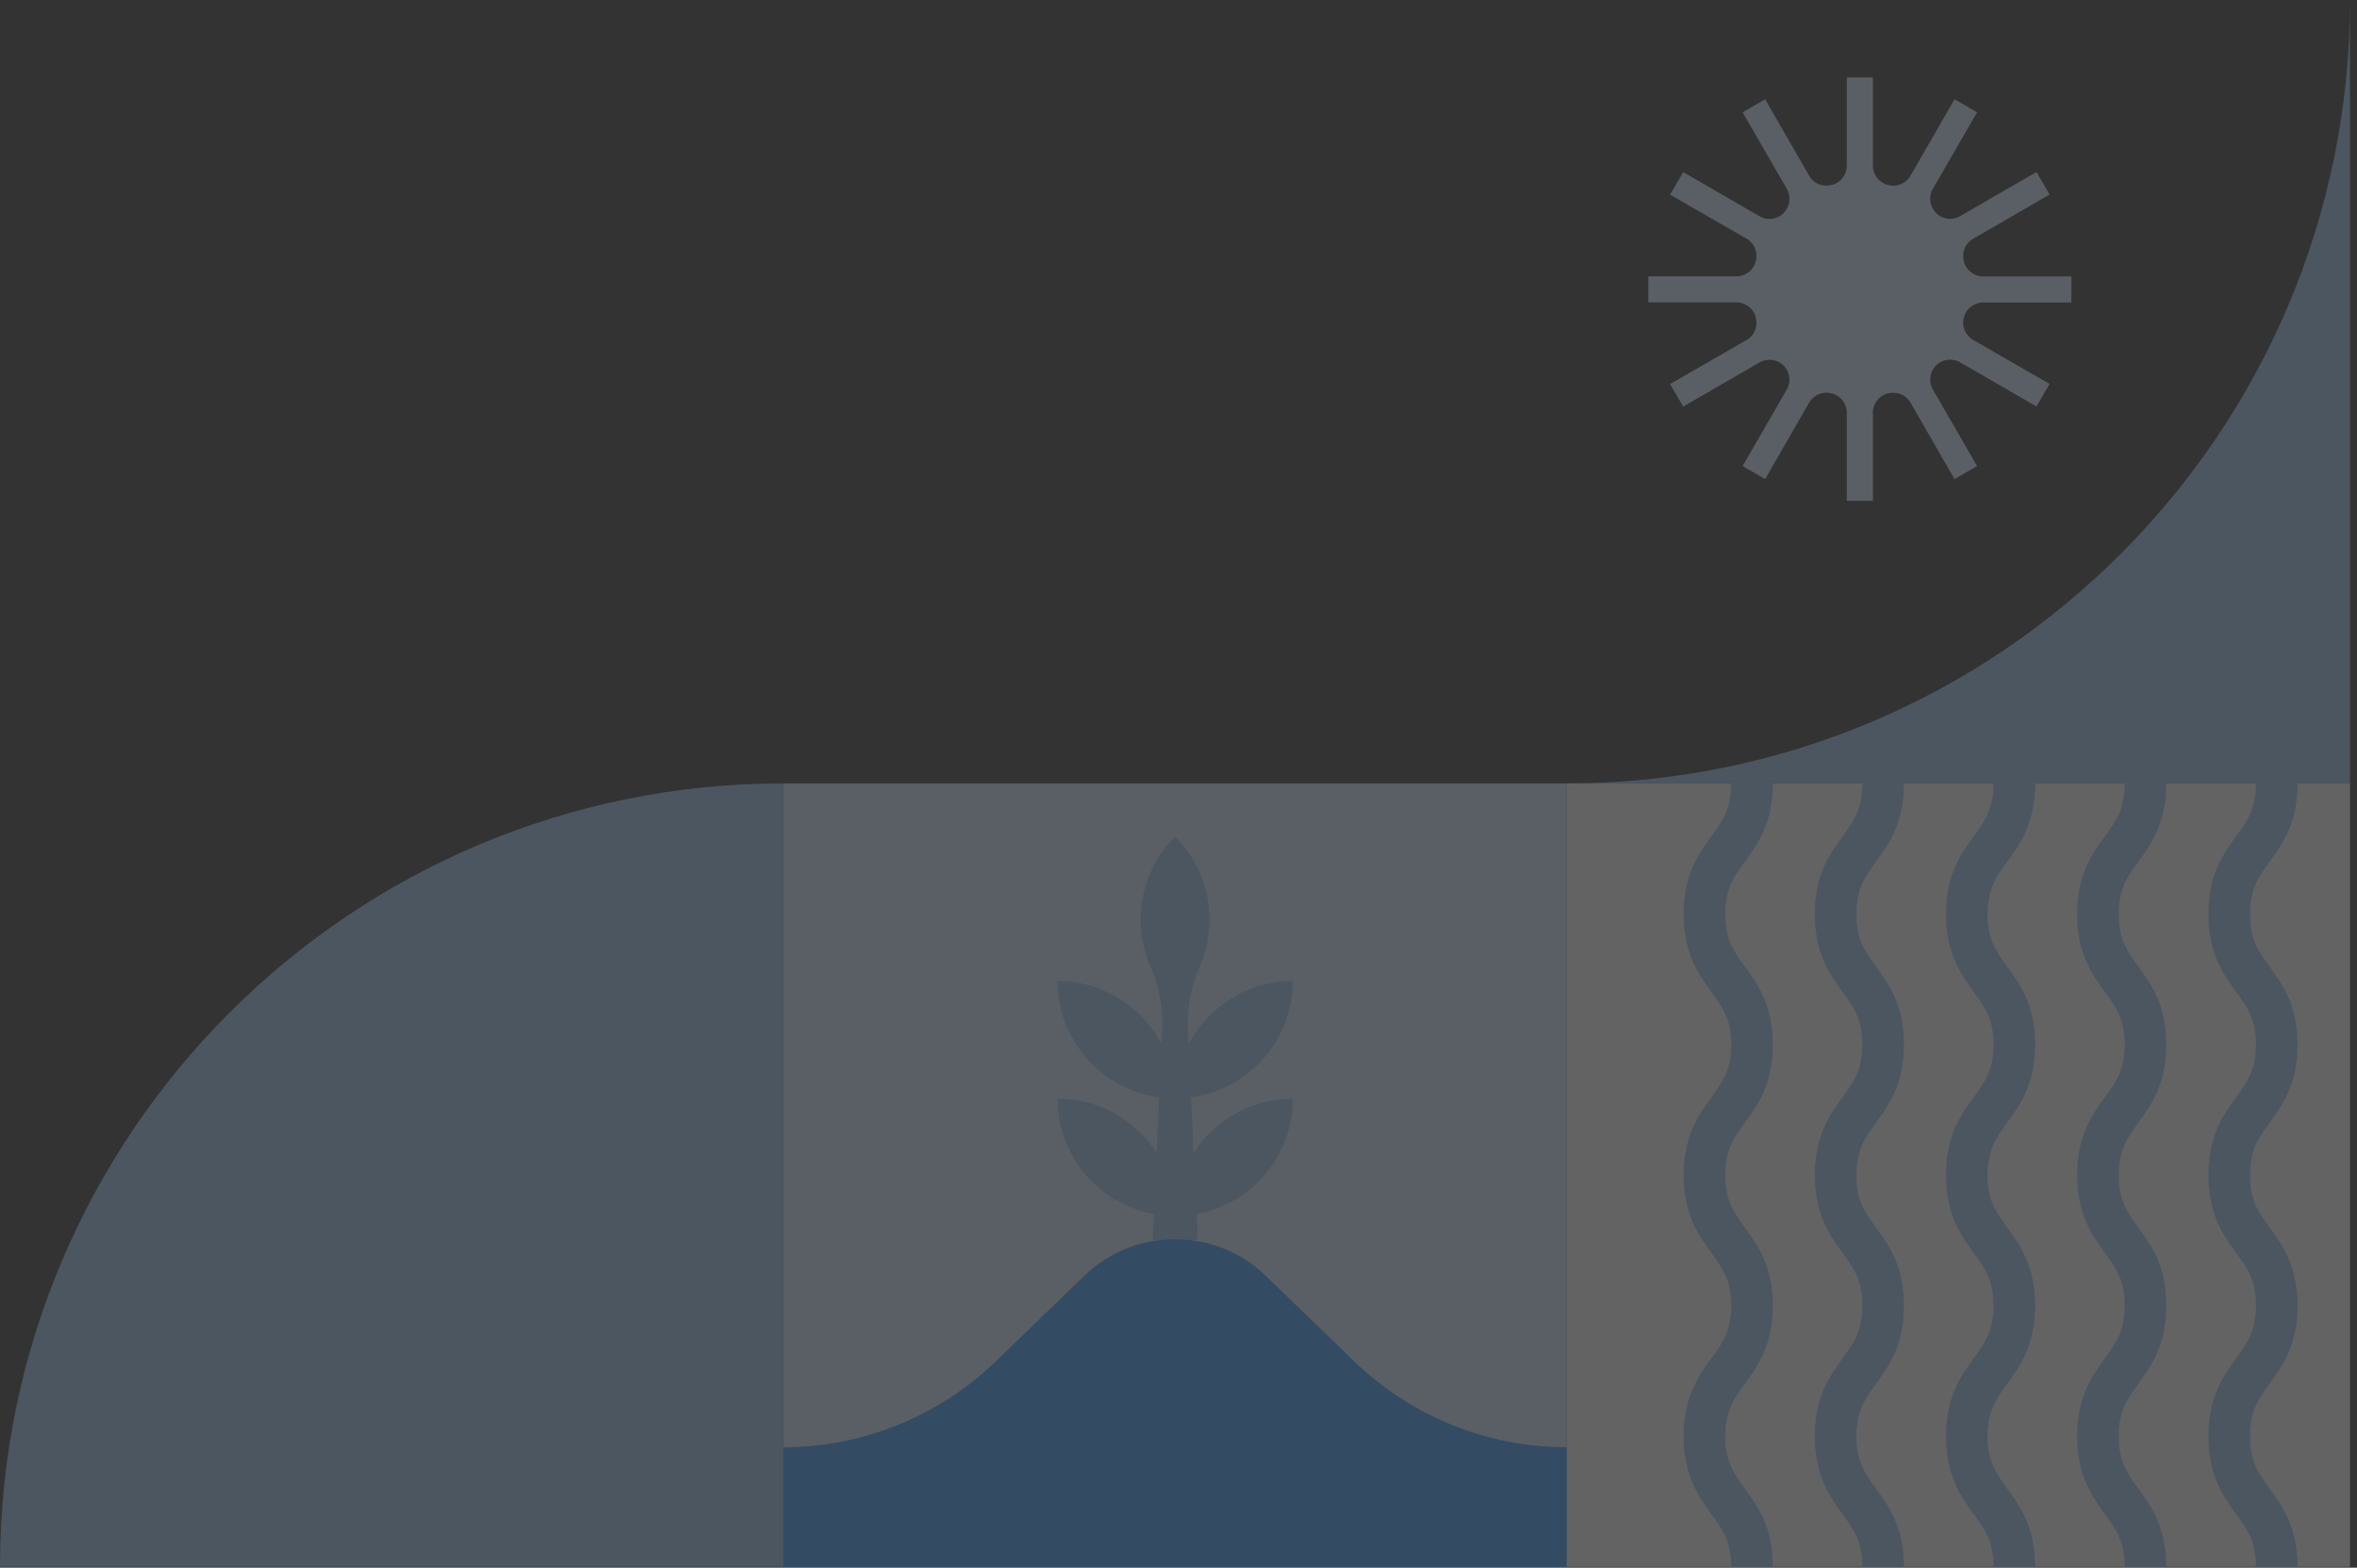
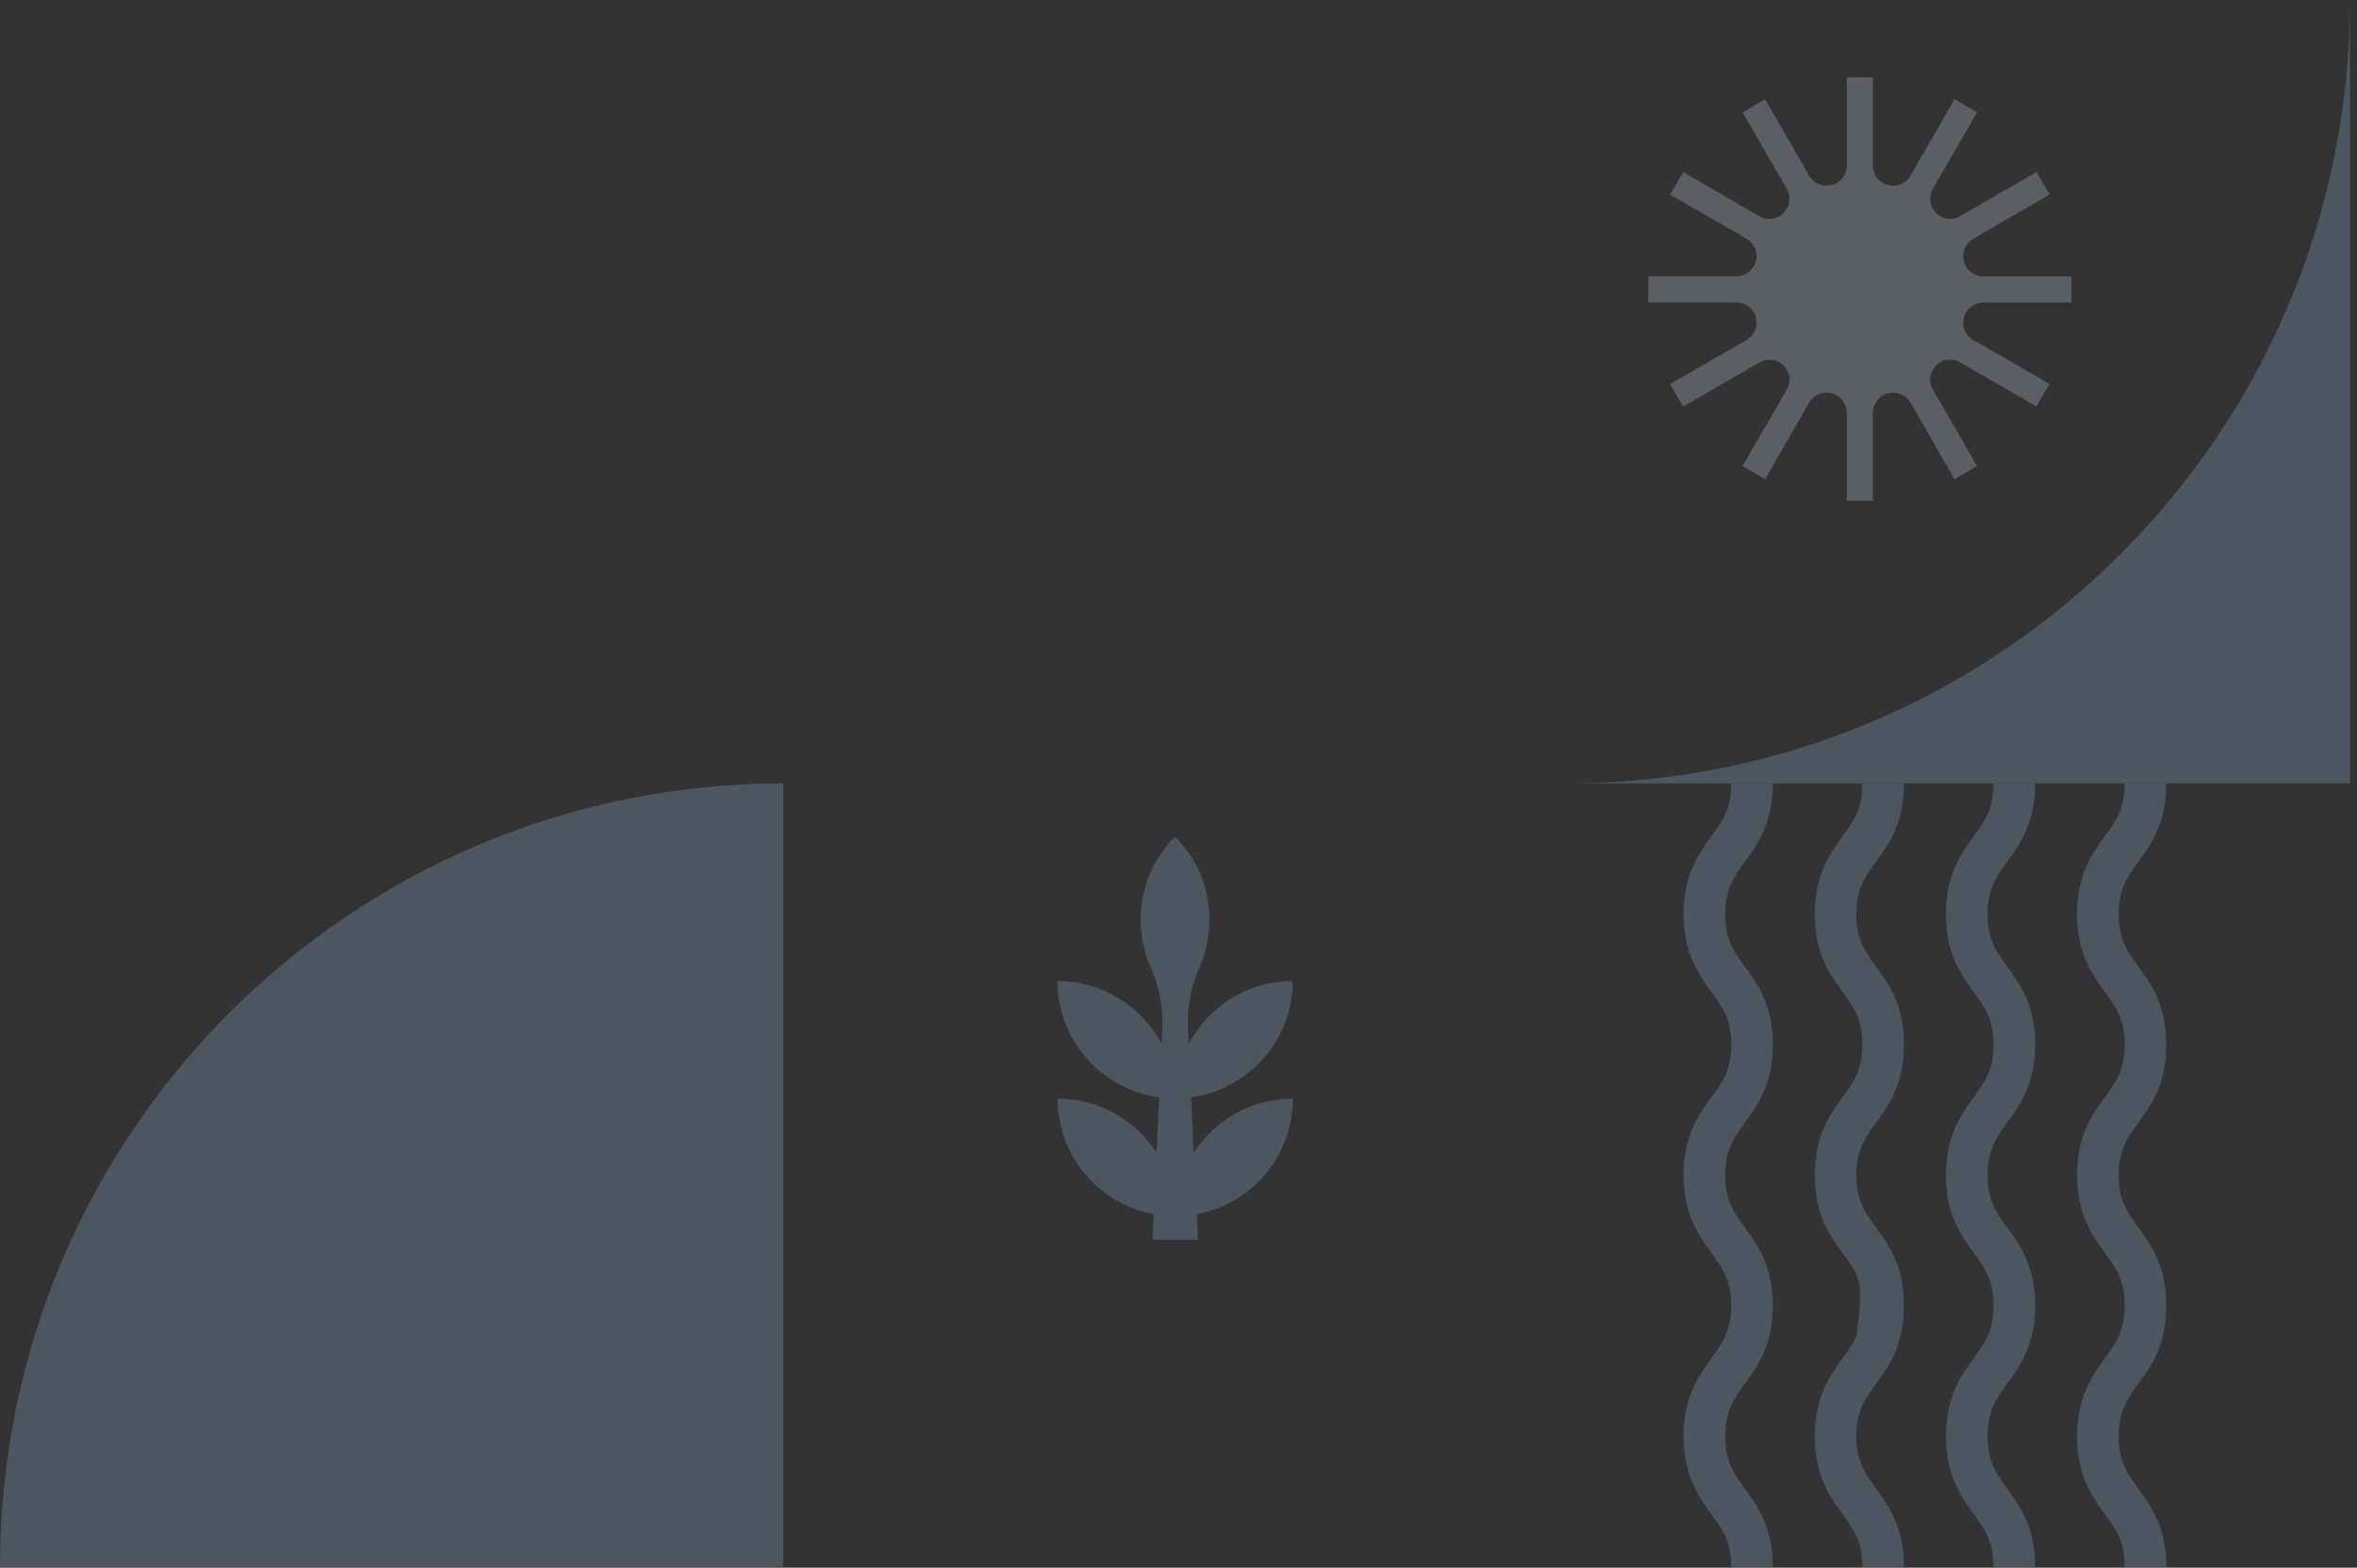
<svg xmlns="http://www.w3.org/2000/svg" width="209" height="139" viewBox="0 0 209 139" fill="none">
  <rect x="0" y="0" width="209" height="139" fill="#333333" stroke="none" />
  <g opacity="0.25" clip-path="url(#clip0_3996_461)">
    <path d="M138.92 69.46H173.65H208.38V0C208.38 19.18 200.61 36.55 188.04 49.12C175.47 61.69 158.11 69.46 138.92 69.46Z" fill="#95BFEB" />
-     <path d="M138.92 138.92H104.19H69.46V104.19V69.46H104.19H138.92V104.19V138.92Z" fill="#D1E3FA" />
    <path d="M0 138.92H69.46V69.46C50.28 69.46 32.91 77.23 20.34 89.8C7.77 102.37 0 119.74 0 138.92Z" fill="#95BFEB" />
-     <path d="M208.38 138.92H173.65H138.92V104.19V69.46H173.65H208.38V104.19V138.92Z" fill="#F5F5F5" />
    <path d="M174.14 28.14C174.24 27.75 174.47 27.42 174.77 27.19C175.07 26.96 175.45 26.82 175.85 26.82H183.67V24.51H175.85C175.45 24.51 175.07 24.37 174.77 24.14C174.47 23.91 174.24 23.58 174.14 23.19C174.14 23.19 174.14 23.18 174.14 23.17C174.14 23.17 174.14 23.16 174.14 23.15C174.04 22.76 174.07 22.37 174.21 22.02C174.35 21.67 174.61 21.37 174.96 21.17L178.35 19.21L181.74 17.25L181.16 16.25L180.58 15.25L177.19 17.21L173.8 19.17C173.45 19.37 173.06 19.44 172.69 19.39C172.32 19.34 171.95 19.17 171.67 18.89V18.87C171.39 18.59 171.22 18.23 171.17 17.85C171.12 17.47 171.19 17.08 171.39 16.74L173.35 13.35L175.31 9.96L174.31 9.38L173.31 8.8L171.36 12.19L169.41 15.58C169.21 15.93 168.91 16.18 168.56 16.33C168.21 16.48 167.81 16.51 167.43 16.4C167.43 16.4 167.42 16.4 167.41 16.4C167.4 16.4 167.4 16.4 167.39 16.4C167 16.3 166.67 16.07 166.44 15.77C166.21 15.47 166.07 15.09 166.07 14.69V6.87H163.76V14.69C163.76 15.09 163.62 15.47 163.39 15.77C163.16 16.07 162.83 16.3 162.44 16.4C162.44 16.4 162.43 16.4 162.42 16.4C162.42 16.4 162.41 16.4 162.4 16.4C162.01 16.5 161.62 16.47 161.27 16.33C160.92 16.19 160.62 15.93 160.42 15.58L158.47 12.19L156.52 8.8L155.52 9.38L154.52 9.96L156.48 13.35L158.44 16.74C158.64 17.09 158.71 17.48 158.66 17.86C158.61 18.24 158.44 18.6 158.16 18.88V18.9C157.88 19.18 157.52 19.35 157.14 19.4C156.76 19.45 156.37 19.38 156.03 19.18L152.64 17.22L149.25 15.26L148.67 16.26L148.09 17.26L151.48 19.21L154.87 21.16C155.22 21.36 155.47 21.66 155.62 22.01C155.76 22.36 155.8 22.76 155.69 23.14C155.69 23.14 155.69 23.15 155.69 23.16C155.69 23.17 155.69 23.17 155.69 23.18C155.59 23.57 155.36 23.9 155.06 24.13C154.76 24.36 154.38 24.5 153.98 24.5H146.16V26.81H153.98C154.38 26.81 154.76 26.95 155.06 27.18C155.36 27.41 155.59 27.74 155.69 28.13C155.69 28.13 155.69 28.14 155.69 28.15C155.69 28.16 155.69 28.16 155.69 28.17C155.79 28.56 155.76 28.95 155.62 29.3C155.48 29.65 155.22 29.95 154.87 30.15L151.48 32.1L148.09 34.05L148.67 35.05L149.25 36.05L152.64 34.09L156.03 32.13C156.38 31.93 156.77 31.86 157.14 31.91C157.51 31.96 157.88 32.13 158.16 32.41C158.44 32.69 158.61 33.05 158.66 33.43C158.71 33.81 158.64 34.2 158.44 34.54L156.48 37.93L154.52 41.32L155.52 41.9L156.52 42.48L158.47 39.09L160.42 35.7C160.62 35.35 160.92 35.1 161.27 34.95C161.62 34.81 162.02 34.77 162.4 34.88C162.4 34.88 162.41 34.88 162.42 34.88C162.42 34.88 162.43 34.88 162.44 34.88C162.83 34.98 163.16 35.21 163.39 35.51C163.62 35.81 163.76 36.19 163.76 36.59V44.41H166.07V36.59C166.07 36.19 166.21 35.81 166.44 35.51C166.67 35.21 167 34.98 167.39 34.88C167.39 34.88 167.4 34.88 167.41 34.88C167.41 34.88 167.42 34.88 167.43 34.88C167.82 34.78 168.21 34.81 168.56 34.95C168.91 35.09 169.21 35.35 169.41 35.7L171.36 39.09L173.31 42.48L174.31 41.9L175.31 41.32L173.35 37.93L171.39 34.54C171.19 34.19 171.12 33.8 171.17 33.42C171.22 33.04 171.39 32.68 171.67 32.4C171.95 32.12 172.31 31.95 172.69 31.9C173.07 31.85 173.46 31.92 173.8 32.12L177.19 34.08L180.58 36.04L181.16 35.04L181.74 34.04L178.35 32.09L174.96 30.14C174.61 29.94 174.36 29.64 174.21 29.29C174.07 28.94 174.03 28.54 174.14 28.16C174.14 28.16 174.14 28.15 174.14 28.14C174.14 28.13 174.14 28.13 174.14 28.12V28.14Z" fill="#D1E3FA" />
    <path d="M149.29 127.34C149.29 125.58 149.63 124.23 150.11 123.13C150.59 122.03 151.21 121.18 151.76 120.42C152.25 119.75 152.68 119.15 153 118.44C153.31 117.73 153.51 116.89 153.51 115.76C153.51 114.63 153.32 113.79 153 113.08C152.68 112.37 152.25 111.77 151.76 111.1C151.21 110.34 150.59 109.49 150.11 108.4C149.63 107.3 149.29 105.95 149.29 104.19C149.29 102.43 149.63 101.08 150.11 99.98C150.59 98.88 151.21 98.03 151.76 97.28C152.25 96.61 152.68 96.01 153 95.3C153.32 94.59 153.51 93.75 153.51 92.62C153.51 91.49 153.32 90.65 153 89.94C152.68 89.23 152.25 88.63 151.76 87.96C151.21 87.2 150.59 86.35 150.11 85.26C149.63 84.16 149.29 82.81 149.29 81.05C149.29 79.29 149.63 77.94 150.11 76.84C150.59 75.74 151.21 74.89 151.76 74.14C152.25 73.47 152.68 72.87 153 72.16C153.31 71.45 153.51 70.61 153.51 69.48H157.2C157.2 71.24 156.86 72.59 156.38 73.69C155.9 74.79 155.28 75.64 154.73 76.39C154.24 77.06 153.81 77.66 153.49 78.37C153.18 79.08 152.98 79.92 152.98 81.05C152.98 82.18 153.17 83.02 153.49 83.73C153.8 84.44 154.24 85.04 154.73 85.71C155.28 86.47 155.9 87.32 156.38 88.41C156.86 89.51 157.2 90.86 157.2 92.62C157.2 94.38 156.86 95.73 156.38 96.83C155.9 97.93 155.28 98.78 154.73 99.53C154.24 100.2 153.81 100.8 153.49 101.51C153.18 102.22 152.98 103.06 152.98 104.19C152.98 105.32 153.17 106.16 153.49 106.87C153.8 107.58 154.24 108.18 154.73 108.85C155.28 109.61 155.9 110.46 156.38 111.55C156.86 112.65 157.2 114 157.2 115.76C157.2 117.52 156.86 118.87 156.38 119.97C155.9 121.07 155.28 121.92 154.73 122.68C154.24 123.35 153.81 123.95 153.49 124.66C153.18 125.37 152.98 126.21 152.98 127.34C152.98 128.47 153.17 129.31 153.49 130.02C153.8 130.73 154.24 131.33 154.73 132C155.28 132.76 155.9 133.61 156.38 134.71C156.86 135.81 157.2 137.16 157.2 138.92H153.51C153.51 137.79 153.32 136.95 153 136.24C152.68 135.53 152.25 134.93 151.76 134.26C151.21 133.5 150.59 132.65 150.11 131.55C149.63 130.45 149.29 129.1 149.29 127.34Z" fill="#95BFEB" />
-     <path d="M160.92 127.34C160.92 125.58 161.26 124.23 161.74 123.13C162.22 122.03 162.84 121.18 163.39 120.42C163.88 119.75 164.31 119.15 164.63 118.44C164.94 117.73 165.14 116.89 165.14 115.76C165.14 114.63 164.95 113.79 164.63 113.08C164.32 112.37 163.88 111.77 163.39 111.1C162.84 110.34 162.22 109.49 161.74 108.4C161.26 107.3 160.92 105.95 160.92 104.19C160.92 102.43 161.26 101.08 161.74 99.98C162.22 98.88 162.84 98.03 163.39 97.28C163.88 96.61 164.31 96.01 164.63 95.3C164.94 94.59 165.14 93.75 165.14 92.62C165.14 91.49 164.95 90.65 164.63 89.94C164.32 89.23 163.88 88.63 163.39 87.96C162.84 87.2 162.22 86.35 161.74 85.26C161.26 84.16 160.92 82.81 160.92 81.05C160.92 79.29 161.26 77.94 161.74 76.84C162.22 75.74 162.84 74.89 163.39 74.14C163.88 73.47 164.31 72.87 164.63 72.16C164.94 71.45 165.14 70.61 165.14 69.48H168.83C168.83 71.24 168.49 72.59 168.01 73.69C167.53 74.79 166.91 75.64 166.36 76.39C165.87 77.06 165.44 77.66 165.12 78.37C164.81 79.08 164.61 79.92 164.61 81.05C164.61 82.18 164.8 83.02 165.12 83.73C165.43 84.44 165.87 85.04 166.36 85.71C166.91 86.47 167.53 87.32 168.01 88.41C168.49 89.51 168.83 90.86 168.83 92.62C168.83 94.38 168.49 95.73 168.01 96.83C167.53 97.93 166.91 98.78 166.36 99.53C165.87 100.2 165.44 100.8 165.12 101.51C164.81 102.22 164.61 103.06 164.61 104.19C164.61 105.32 164.8 106.16 165.12 106.87C165.43 107.58 165.87 108.18 166.36 108.85C166.91 109.61 167.53 110.46 168.01 111.55C168.49 112.65 168.83 114 168.83 115.76C168.83 117.52 168.49 118.87 168.01 119.97C167.53 121.07 166.91 121.92 166.36 122.68C165.87 123.35 165.44 123.95 165.12 124.66C164.81 125.37 164.61 126.21 164.61 127.34C164.61 128.47 164.8 129.31 165.12 130.02C165.44 130.73 165.87 131.33 166.36 132C166.91 132.76 167.53 133.61 168.01 134.71C168.49 135.81 168.83 137.16 168.83 138.92H165.14C165.14 137.79 164.95 136.95 164.63 136.24C164.32 135.53 163.88 134.93 163.39 134.26C162.84 133.5 162.22 132.65 161.74 131.55C161.26 130.45 160.92 129.1 160.92 127.34Z" fill="#95BFEB" />
+     <path d="M160.92 127.34C160.92 125.58 161.26 124.23 161.74 123.13C162.22 122.03 162.84 121.18 163.39 120.42C163.88 119.75 164.31 119.15 164.63 118.44C165.14 114.63 164.95 113.79 164.63 113.08C164.32 112.37 163.88 111.77 163.39 111.1C162.84 110.34 162.22 109.49 161.74 108.4C161.26 107.3 160.92 105.95 160.92 104.19C160.92 102.43 161.26 101.08 161.74 99.98C162.22 98.88 162.84 98.03 163.39 97.28C163.88 96.61 164.31 96.01 164.63 95.3C164.94 94.59 165.14 93.75 165.14 92.62C165.14 91.49 164.95 90.65 164.63 89.94C164.32 89.23 163.88 88.63 163.39 87.96C162.84 87.2 162.22 86.35 161.74 85.26C161.26 84.16 160.92 82.81 160.92 81.05C160.92 79.29 161.26 77.94 161.74 76.84C162.22 75.74 162.84 74.89 163.39 74.14C163.88 73.47 164.31 72.87 164.63 72.16C164.94 71.45 165.14 70.61 165.14 69.48H168.83C168.83 71.24 168.49 72.59 168.01 73.69C167.53 74.79 166.91 75.64 166.36 76.39C165.87 77.06 165.44 77.66 165.12 78.37C164.81 79.08 164.61 79.92 164.61 81.05C164.61 82.18 164.8 83.02 165.12 83.73C165.43 84.44 165.87 85.04 166.36 85.71C166.91 86.47 167.53 87.32 168.01 88.41C168.49 89.51 168.83 90.86 168.83 92.62C168.83 94.38 168.49 95.73 168.01 96.83C167.53 97.93 166.91 98.78 166.36 99.53C165.87 100.2 165.44 100.8 165.12 101.51C164.81 102.22 164.61 103.06 164.61 104.19C164.61 105.32 164.8 106.16 165.12 106.87C165.43 107.58 165.87 108.18 166.36 108.85C166.91 109.61 167.53 110.46 168.01 111.55C168.49 112.65 168.83 114 168.83 115.76C168.83 117.52 168.49 118.87 168.01 119.97C167.53 121.07 166.91 121.92 166.36 122.68C165.87 123.35 165.44 123.95 165.12 124.66C164.81 125.37 164.61 126.21 164.61 127.34C164.61 128.47 164.8 129.31 165.12 130.02C165.44 130.73 165.87 131.33 166.36 132C166.91 132.76 167.53 133.61 168.01 134.71C168.49 135.81 168.83 137.16 168.83 138.92H165.14C165.14 137.79 164.95 136.95 164.63 136.24C164.32 135.53 163.88 134.93 163.39 134.26C162.84 133.5 162.22 132.65 161.74 131.55C161.26 130.45 160.92 129.1 160.92 127.34Z" fill="#95BFEB" />
    <path d="M172.55 127.34C172.55 125.58 172.89 124.23 173.37 123.13C173.85 122.03 174.47 121.18 175.02 120.42C175.51 119.75 175.94 119.15 176.26 118.44C176.57 117.73 176.77 116.89 176.77 115.76C176.77 114.63 176.58 113.79 176.26 113.08C175.94 112.37 175.51 111.77 175.02 111.1C174.47 110.34 173.85 109.49 173.37 108.4C172.89 107.3 172.55 105.95 172.55 104.19C172.55 102.43 172.89 101.08 173.37 99.98C173.85 98.88 174.47 98.03 175.02 97.28C175.51 96.61 175.94 96.01 176.26 95.3C176.58 94.59 176.77 93.75 176.77 92.62C176.77 91.49 176.58 90.65 176.26 89.94C175.94 89.23 175.51 88.63 175.02 87.96C174.47 87.2 173.85 86.35 173.37 85.26C172.89 84.16 172.55 82.81 172.55 81.05C172.55 79.29 172.89 77.94 173.37 76.84C173.85 75.74 174.47 74.89 175.02 74.14C175.51 73.47 175.94 72.87 176.26 72.16C176.57 71.45 176.77 70.61 176.77 69.48H180.46C180.46 71.24 180.12 72.59 179.64 73.69C179.16 74.79 178.54 75.64 177.99 76.39C177.5 77.06 177.07 77.66 176.75 78.37C176.44 79.08 176.24 79.92 176.24 81.05C176.24 82.18 176.43 83.02 176.75 83.73C177.06 84.44 177.5 85.04 177.99 85.71C178.54 86.47 179.16 87.32 179.64 88.41C180.12 89.51 180.46 90.86 180.46 92.62C180.46 94.38 180.12 95.73 179.64 96.83C179.16 97.93 178.54 98.78 177.99 99.53C177.5 100.2 177.07 100.8 176.75 101.51C176.44 102.22 176.24 103.06 176.24 104.19C176.24 105.32 176.43 106.16 176.75 106.87C177.06 107.58 177.5 108.18 177.99 108.85C178.54 109.61 179.16 110.46 179.64 111.55C180.12 112.65 180.46 114 180.46 115.76C180.46 117.52 180.12 118.87 179.64 119.97C179.16 121.07 178.54 121.92 177.99 122.68C177.5 123.35 177.07 123.95 176.75 124.66C176.44 125.37 176.24 126.21 176.24 127.34C176.24 128.47 176.43 129.31 176.75 130.02C177.07 130.73 177.5 131.33 177.99 132C178.54 132.76 179.16 133.61 179.64 134.71C180.12 135.81 180.46 137.16 180.46 138.92H176.77C176.77 137.79 176.58 136.95 176.26 136.24C175.94 135.53 175.51 134.93 175.02 134.26C174.47 133.5 173.85 132.65 173.37 131.55C172.89 130.45 172.55 129.1 172.55 127.34Z" fill="#95BFEB" />
    <path d="M184.18 127.34C184.18 125.58 184.52 124.23 185 123.13C185.48 122.03 186.1 121.18 186.65 120.42C187.14 119.75 187.57 119.15 187.89 118.44C188.2 117.73 188.4 116.89 188.4 115.76C188.4 114.63 188.21 113.79 187.89 113.08C187.58 112.37 187.14 111.77 186.65 111.1C186.1 110.34 185.48 109.49 185 108.4C184.52 107.3 184.18 105.95 184.18 104.19C184.18 102.43 184.52 101.08 185 99.98C185.48 98.88 186.1 98.03 186.65 97.28C187.14 96.61 187.57 96.01 187.89 95.3C188.2 94.59 188.4 93.75 188.4 92.62C188.4 91.49 188.21 90.65 187.89 89.94C187.58 89.23 187.14 88.63 186.65 87.96C186.1 87.2 185.48 86.35 185 85.26C184.52 84.16 184.18 82.81 184.18 81.05C184.18 79.29 184.52 77.94 185 76.84C185.48 75.74 186.1 74.89 186.65 74.14C187.14 73.47 187.57 72.87 187.89 72.16C188.2 71.45 188.4 70.61 188.4 69.48H192.09C192.09 71.24 191.75 72.59 191.27 73.69C190.79 74.79 190.17 75.64 189.62 76.39C189.13 77.06 188.7 77.66 188.38 78.37C188.07 79.08 187.87 79.92 187.87 81.05C187.87 82.18 188.06 83.02 188.38 83.73C188.69 84.44 189.13 85.04 189.62 85.71C190.17 86.47 190.79 87.32 191.27 88.41C191.75 89.51 192.09 90.86 192.09 92.62C192.09 94.38 191.75 95.73 191.27 96.83C190.79 97.93 190.17 98.78 189.62 99.53C189.13 100.2 188.7 100.8 188.38 101.51C188.07 102.22 187.87 103.06 187.87 104.19C187.87 105.32 188.06 106.16 188.38 106.87C188.69 107.58 189.13 108.18 189.62 108.85C190.17 109.61 190.79 110.46 191.27 111.55C191.75 112.65 192.09 114 192.09 115.76C192.09 117.52 191.75 118.87 191.27 119.97C190.79 121.07 190.17 121.92 189.62 122.68C189.13 123.35 188.7 123.95 188.38 124.66C188.07 125.37 187.87 126.21 187.87 127.34C187.87 128.47 188.06 129.31 188.38 130.02C188.69 130.73 189.13 131.33 189.62 132C190.17 132.76 190.79 133.61 191.27 134.71C191.75 135.81 192.09 137.16 192.09 138.92H188.4C188.4 137.79 188.21 136.95 187.89 136.24C187.58 135.53 187.14 134.93 186.65 134.26C186.1 133.5 185.48 132.65 185 131.55C184.52 130.45 184.18 129.1 184.18 127.34Z" fill="#95BFEB" />
-     <path d="M195.82 127.34C195.82 125.58 196.16 124.23 196.64 123.13C197.12 122.03 197.74 121.18 198.29 120.42C198.78 119.75 199.21 119.15 199.53 118.44C199.84 117.73 200.04 116.89 200.04 115.76C200.04 114.63 199.85 113.79 199.53 113.08C199.22 112.37 198.78 111.77 198.29 111.1C197.74 110.34 197.12 109.49 196.64 108.4C196.16 107.3 195.82 105.95 195.82 104.19C195.82 102.43 196.16 101.08 196.64 99.98C197.12 98.88 197.74 98.03 198.29 97.28C198.78 96.61 199.21 96.01 199.53 95.3C199.84 94.59 200.04 93.75 200.04 92.62C200.04 91.49 199.85 90.65 199.53 89.94C199.22 89.23 198.78 88.63 198.29 87.96C197.74 87.2 197.12 86.35 196.64 85.26C196.16 84.16 195.82 82.81 195.82 81.05C195.82 79.29 196.16 77.94 196.64 76.84C197.12 75.74 197.74 74.89 198.29 74.14C198.78 73.47 199.21 72.87 199.53 72.16C199.84 71.45 200.04 70.61 200.04 69.48H203.73C203.73 71.24 203.39 72.59 202.91 73.69C202.43 74.79 201.81 75.64 201.26 76.39C200.77 77.06 200.34 77.66 200.02 78.37C199.71 79.08 199.51 79.92 199.51 81.05C199.51 82.18 199.7 83.02 200.02 83.73C200.33 84.44 200.77 85.04 201.26 85.71C201.81 86.47 202.43 87.32 202.91 88.41C203.39 89.51 203.73 90.86 203.73 92.62C203.73 94.38 203.39 95.73 202.91 96.83C202.43 97.93 201.81 98.78 201.26 99.53C200.77 100.2 200.34 100.8 200.02 101.51C199.71 102.22 199.51 103.06 199.51 104.19C199.51 105.32 199.7 106.16 200.02 106.87C200.33 107.58 200.77 108.18 201.26 108.85C201.81 109.61 202.43 110.46 202.91 111.55C203.39 112.65 203.73 114 203.73 115.76C203.73 117.52 203.39 118.87 202.91 119.97C202.43 121.07 201.81 121.92 201.26 122.68C200.77 123.35 200.34 123.95 200.02 124.66C199.71 125.37 199.51 126.21 199.51 127.34C199.51 128.47 199.7 129.31 200.02 130.02C200.34 130.73 200.77 131.33 201.26 132C201.81 132.76 202.43 133.61 202.91 134.71C203.39 135.81 203.73 137.16 203.73 138.92H200.04C200.04 137.79 199.85 136.95 199.53 136.24C199.21 135.53 198.78 134.93 198.29 134.26C197.74 133.5 197.12 132.65 196.64 131.55C196.16 130.45 195.82 129.1 195.82 127.34Z" fill="#95BFEB" />
    <path d="M105.84 102.22L105.73 99.76L105.62 97.3C108.16 96.95 110.42 95.69 112.03 93.86C113.65 92.03 114.63 89.62 114.63 86.98C112.63 86.98 110.75 87.55 109.17 88.53C107.58 89.51 106.28 90.91 105.4 92.56L105.37 91.93L105.34 91.3C105.3 90.35 105.36 89.4 105.53 88.47C105.7 87.54 105.98 86.63 106.36 85.76C107.2 83.85 107.45 81.74 107.09 79.71C106.73 77.68 105.77 75.74 104.2 74.18C102.63 75.75 101.67 77.69 101.31 79.71C100.95 81.73 101.19 83.85 102.04 85.76C102.42 86.63 102.7 87.54 102.87 88.47C103.04 89.4 103.1 90.35 103.06 91.3L103.03 91.93L103 92.56C102.13 90.9 100.82 89.51 99.23 88.53C97.64 87.55 95.77 86.98 93.77 86.98C93.77 89.62 94.75 92.02 96.37 93.86C97.99 95.69 100.24 96.96 102.78 97.3L102.67 99.76L102.56 102.22C101.63 100.77 100.36 99.57 98.86 98.73C97.36 97.89 95.63 97.41 93.78 97.41C93.78 99.96 94.7 102.3 96.22 104.11C97.74 105.92 99.88 107.21 102.3 107.65L102.25 108.79L102.2 109.93H106.22L106.17 108.79L106.12 107.65C108.54 107.2 110.68 105.92 112.2 104.11C113.72 102.3 114.64 99.96 114.64 97.41C112.8 97.41 111.06 97.89 109.56 98.73C108.06 99.57 106.79 100.77 105.86 102.22H105.84Z" fill="#95BFEB" />
-     <path d="M120.08 120.7L116.16 116.91L112.24 113.12C110 110.95 107.1 109.87 104.19 109.87C101.28 109.87 98.39 110.95 96.14 113.12L92.22 116.91L88.3 120.7C85.77 123.14 82.82 125.05 79.62 126.34C76.42 127.63 72.97 128.32 69.46 128.32V138.92H138.92V128.32C135.4 128.32 131.96 127.64 128.76 126.34C125.56 125.05 122.61 123.14 120.08 120.7Z" fill="#3499F8" />
  </g>
  <defs>
    <clipPath id="clip0_3996_461">
      <rect width="208.38" height="138.92" fill="white" />
    </clipPath>
  </defs>
</svg>